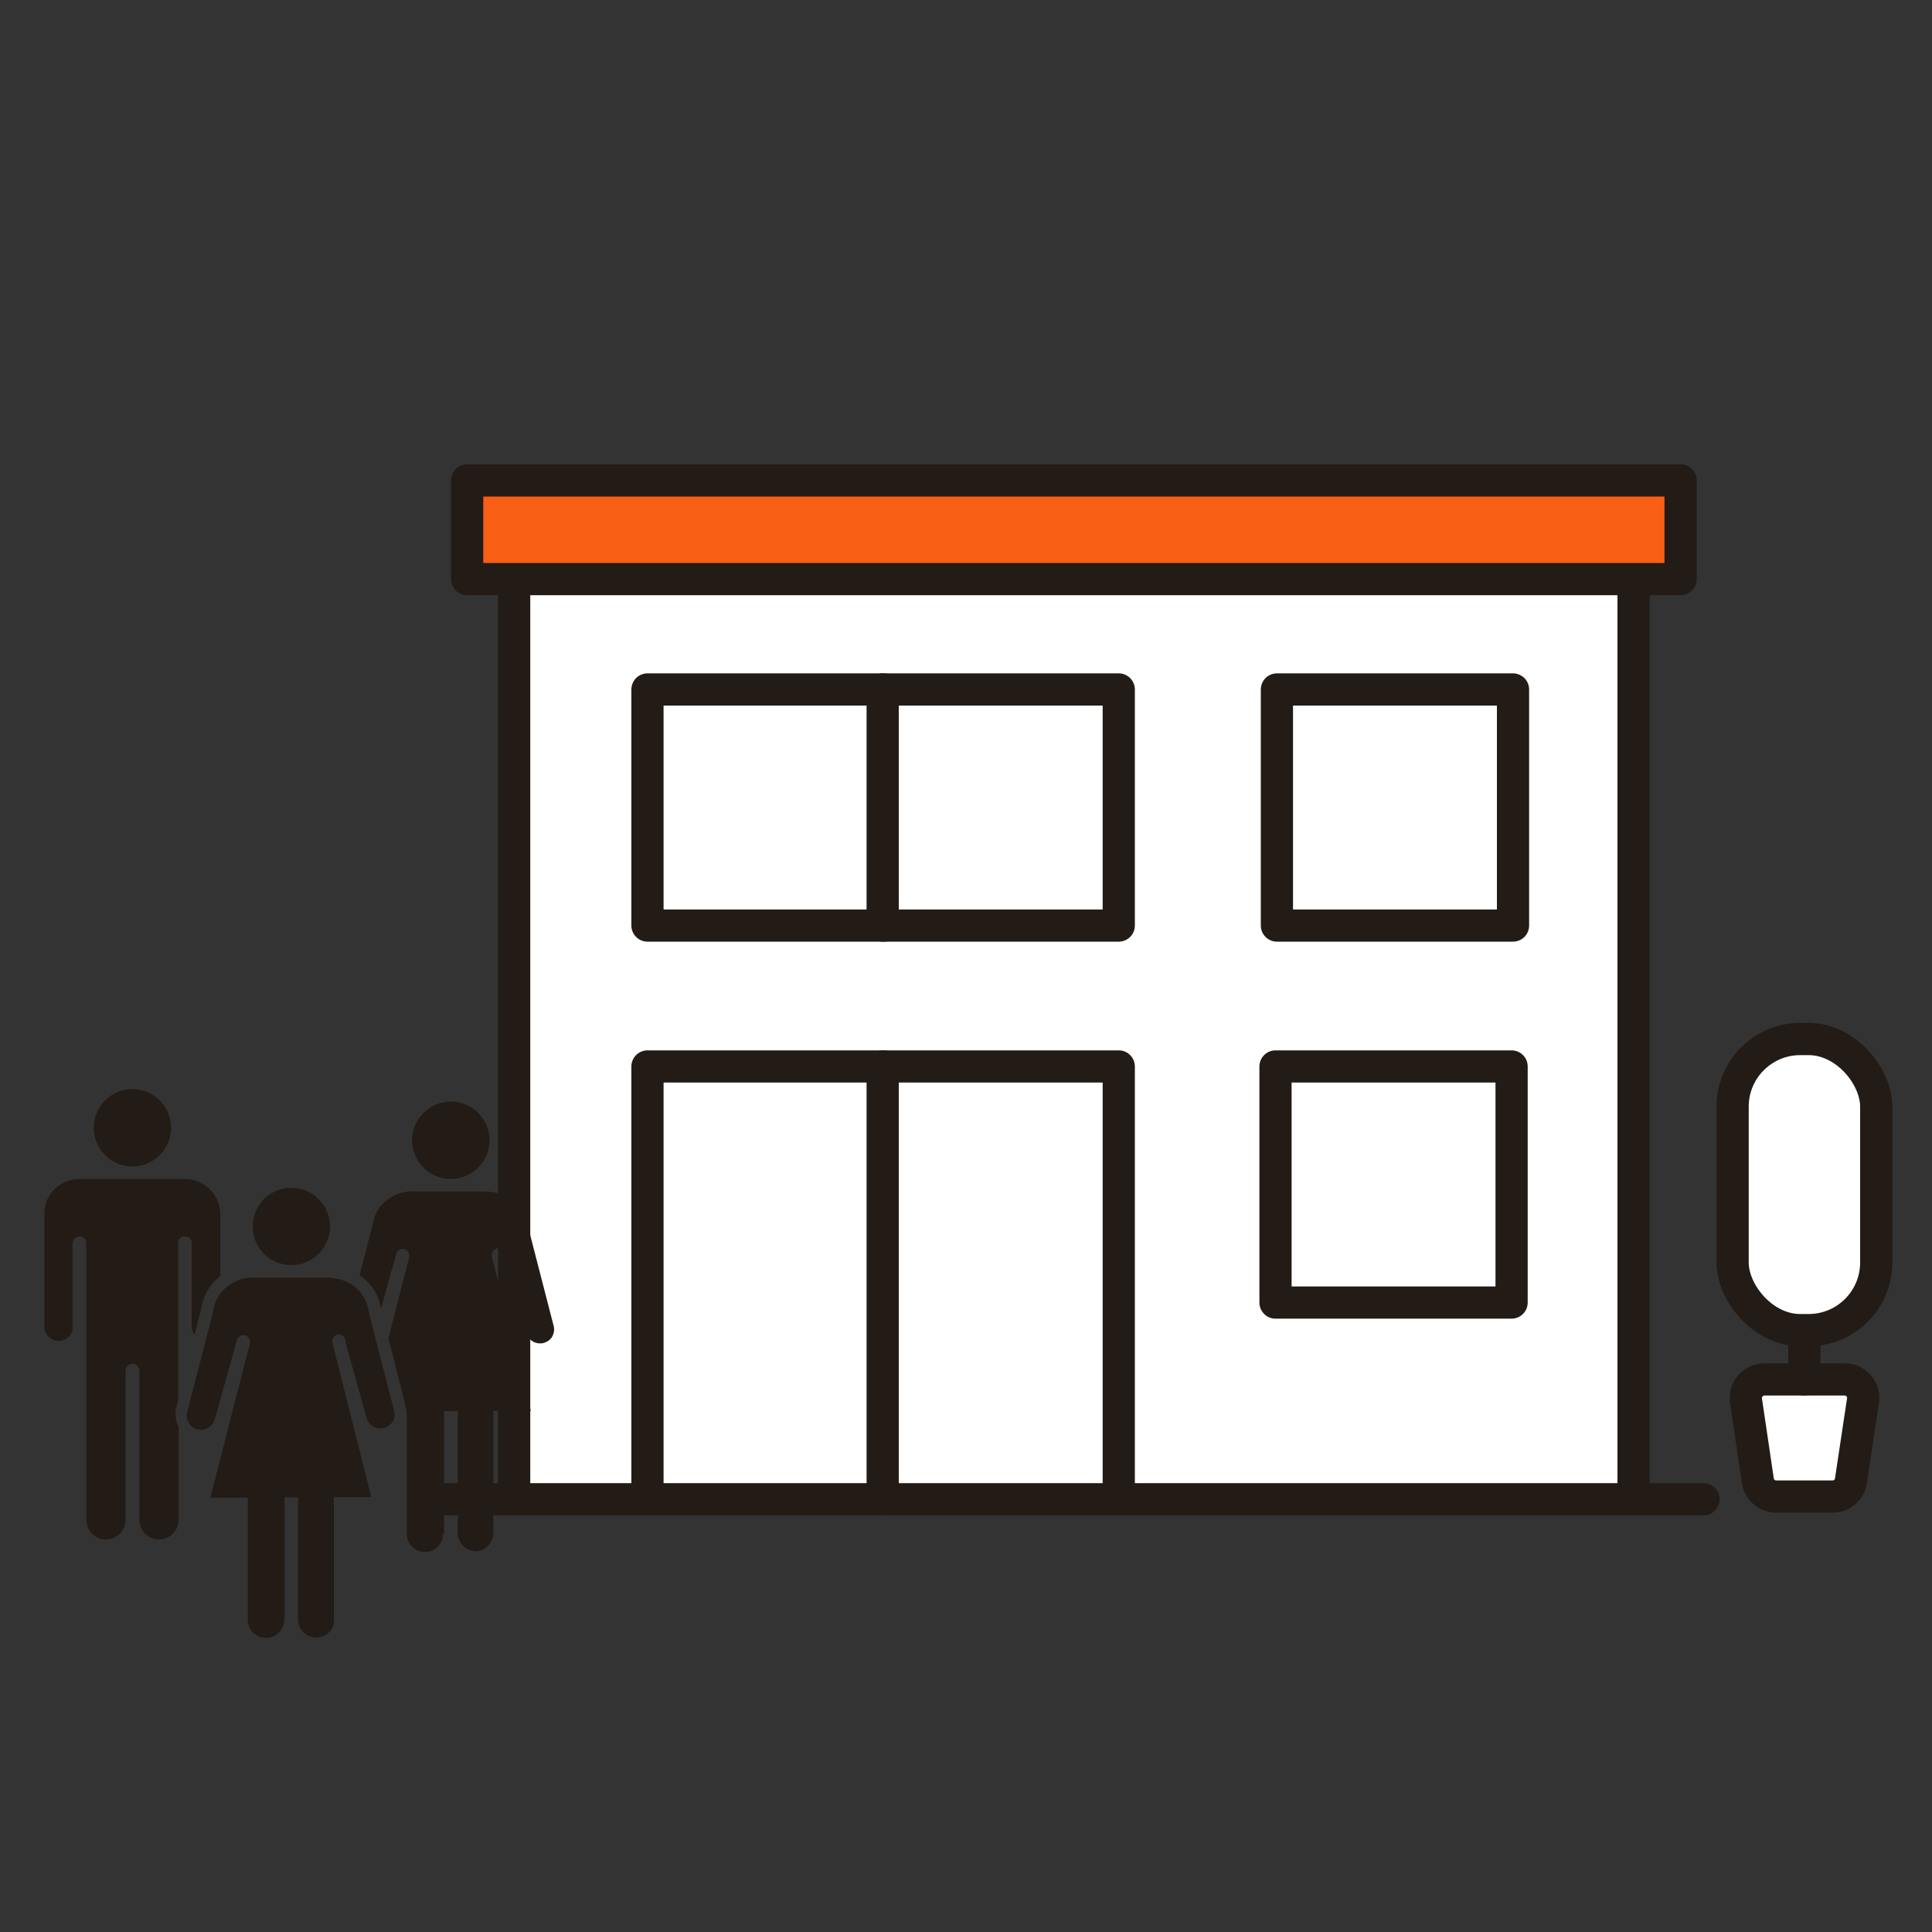
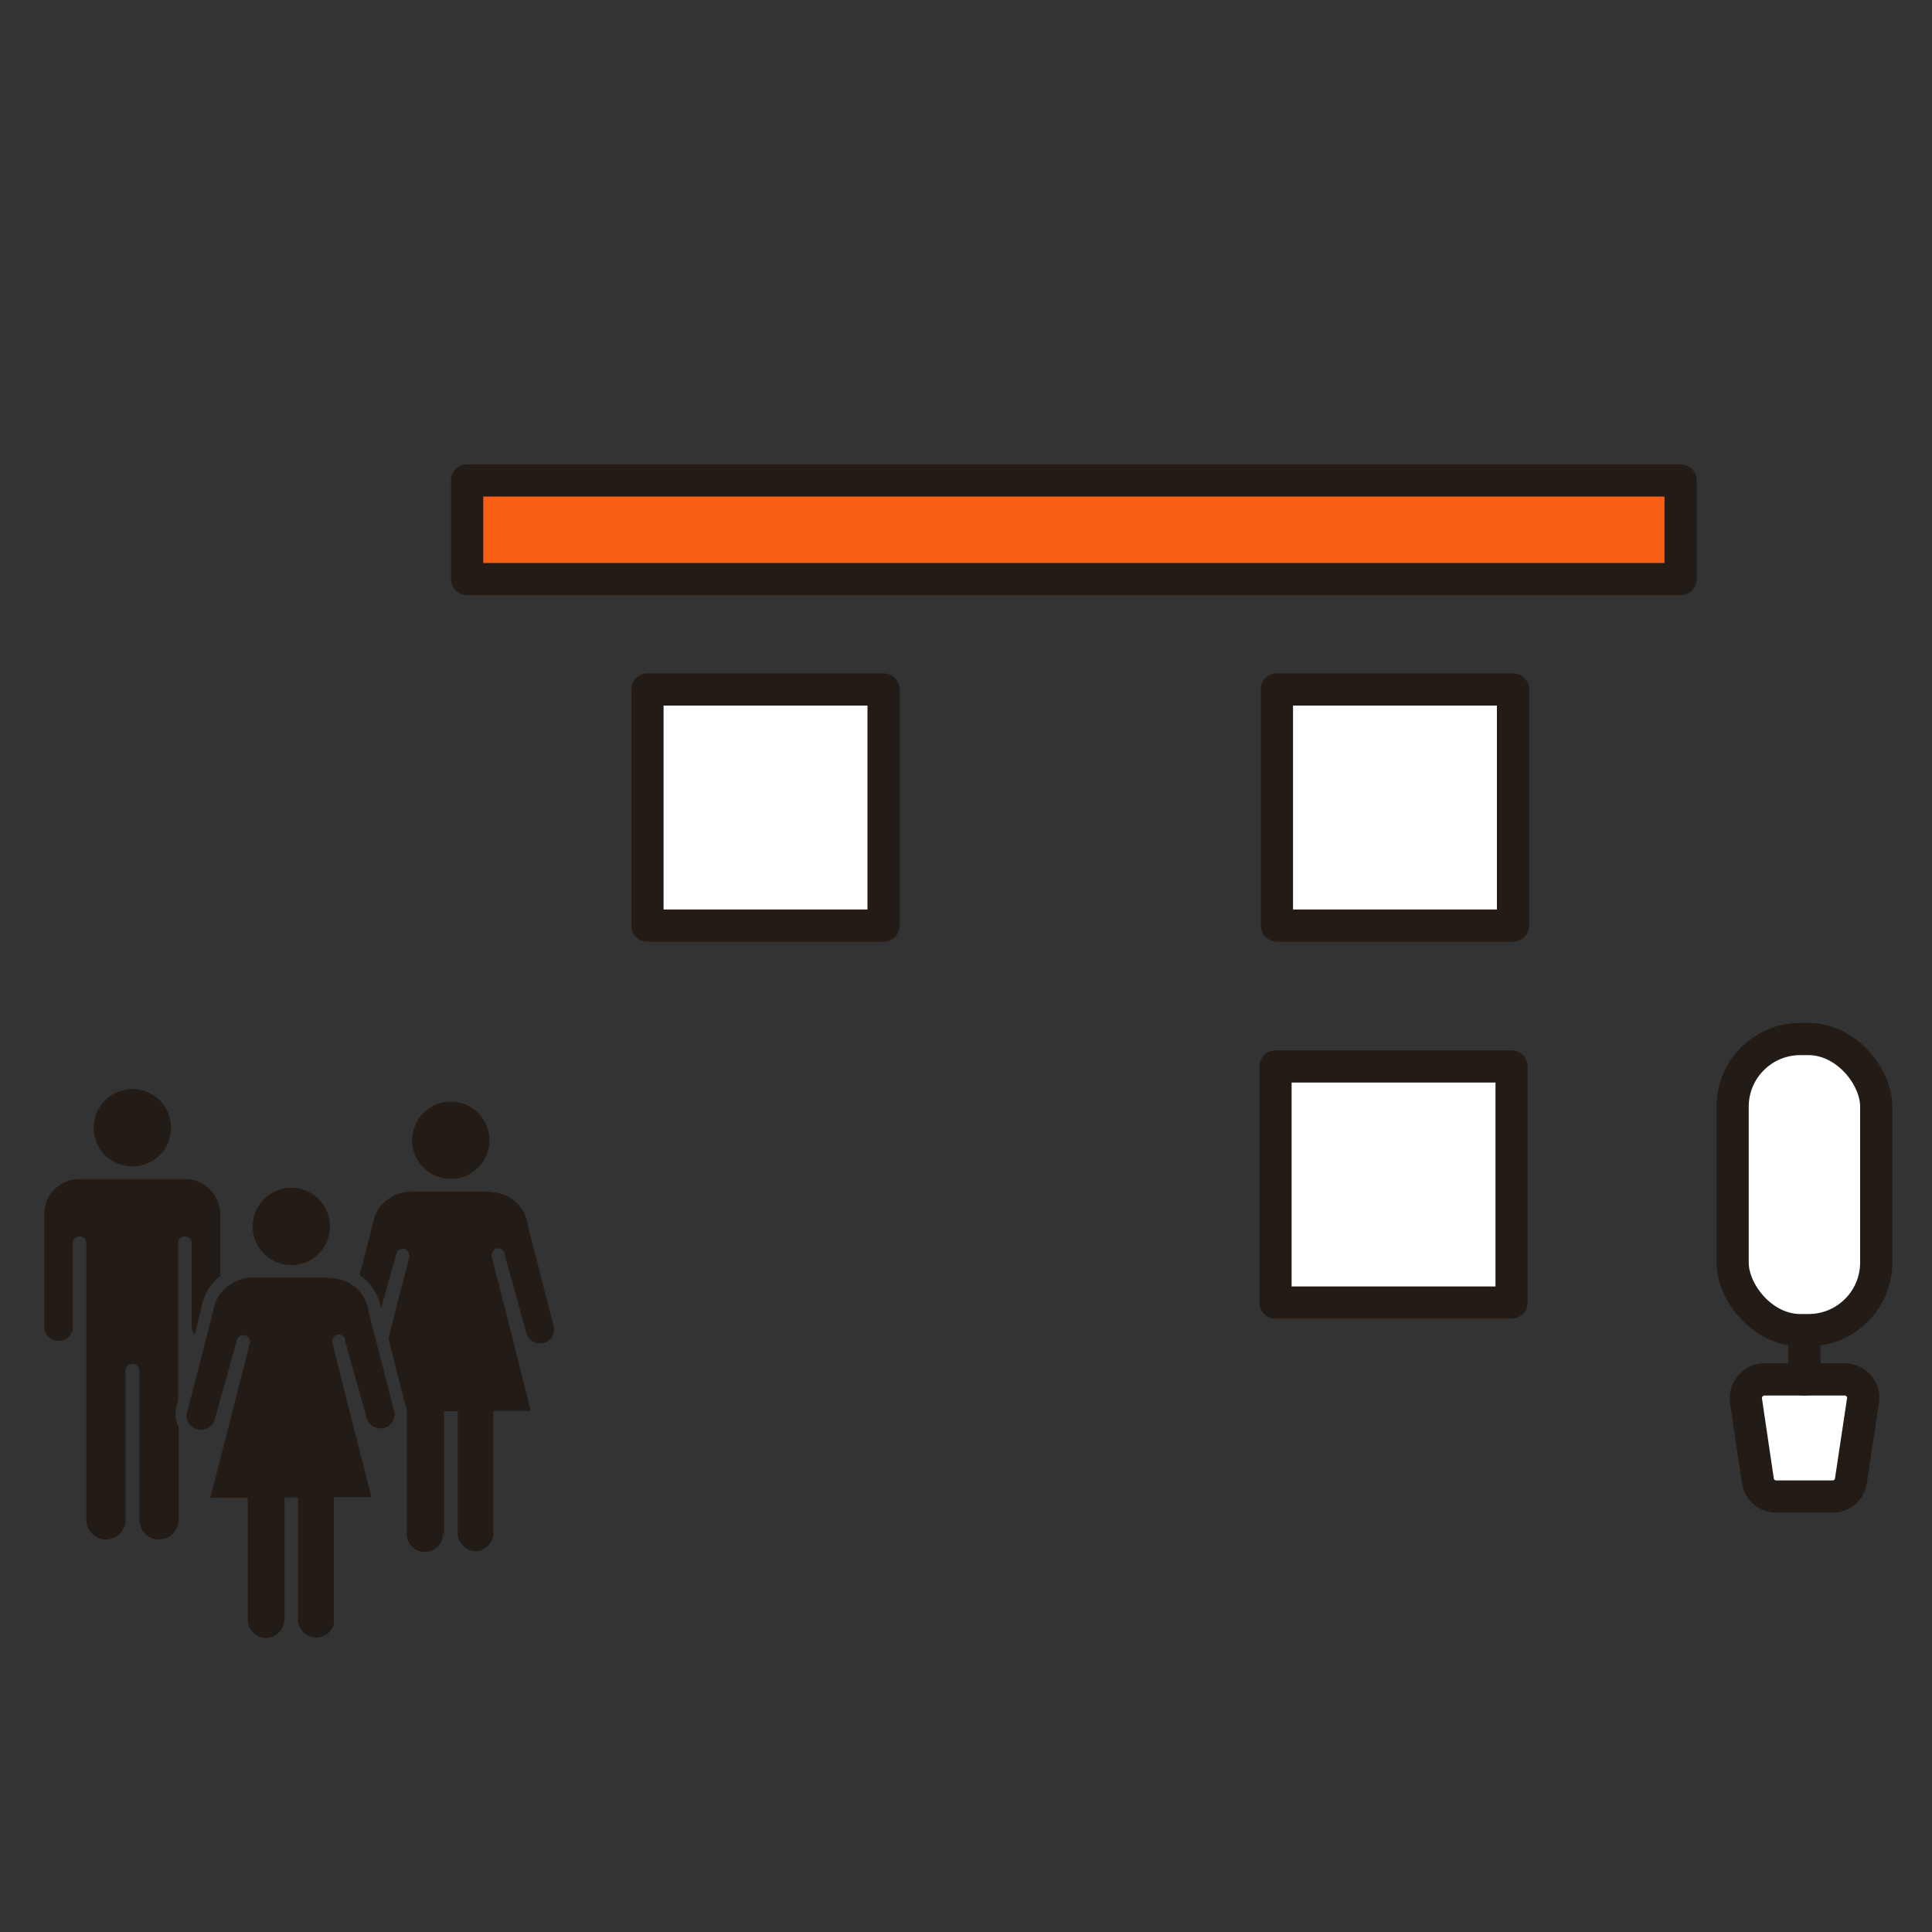
<svg xmlns="http://www.w3.org/2000/svg" viewBox="0 0 150 150">
  <rect x="0" y="0" width="150" height="150" fill="#333333" stroke="none" />
  <defs>
    <style>.a{fill:#fff;}.a,.b,.c{stroke:#231b15;stroke-linecap:round;stroke-linejoin:round;stroke-width:2.5px;}.b{fill:#f85f14;}.c{fill:none;}.d{fill:#231b15;fill-rule:evenodd;}</style>
  </defs>
-   <polyline class="a" points="126.83 116.4 126.83 44.95 39.92 44.95 39.92 116.4" />
  <rect class="a" x="99.14" y="53.53" width="18.33" height="18.33" />
  <rect class="a" x="50.27" y="53.53" width="18.33" height="18.33" />
  <rect class="b" x="36.27" y="37.3" width="94.21" height="7.66" />
-   <rect class="a" x="68.53" y="53.53" width="18.33" height="18.33" />
  <rect class="a" x="99.03" y="82.8" width="18.33" height="18.33" />
-   <polyline class="a" points="50.27 116.4 50.27 82.8 68.61 82.8 68.61 116.4" />
-   <polyline class="a" points="68.53 116.4 68.53 82.8 86.86 82.8 86.86 116.4" />
-   <line class="c" x1="132.26" y1="116.4" x2="34.5" y2="116.4" />
  <path class="a" d="M142.28,116.19H137.9a1.44,1.44,0,0,1-1.42-1.22l-.92-6.22A1.45,1.45,0,0,1,137,107.1h6.22a1.42,1.42,0,0,1,1.09.5,1.4,1.4,0,0,1,.33,1.15L143.7,115A1.43,1.43,0,0,1,142.28,116.19Z" />
  <line class="a" x1="140.09" y1="103.28" x2="140.09" y2="107.1" />
  <rect class="a" x="134.52" y="80.67" width="11.15" height="22.6" rx="5.25" />
  <path class="d" d="M35,85.53a3,3,0,1,1-3,3,3,3,0,0,1,3-3Zm-.52,33.56h0v-9.53h1.06v9h0v.46h0a1.39,1.39,0,0,0,.42,1,1.45,1.45,0,0,0,.85.41H37a1.39,1.39,0,0,0,1.14-.77.86.86,0,0,0,.11-.28,1.54,1.54,0,0,0,.05-.31v0h0v-9.53h2.91l-3-11.87a.62.62,0,0,1,.16-.64.44.44,0,0,1,.19-.1.6.6,0,0,1,.23,0,.55.55,0,0,1,.41.41l0,.14,1.64,5.91h0a1.11,1.11,0,0,0,2,.44A1.17,1.17,0,0,0,43,103l-2-7.75v0a2.92,2.92,0,0,0-1.81-2.46,4.87,4.87,0,0,0-.61-.18,5.32,5.32,0,0,0-1.09-.1H32.37a3.29,3.29,0,0,0-3,1.37,3.55,3.55,0,0,0-.29.62,5.13,5.13,0,0,0-.19.75h0v0L27.92,99a3.87,3.87,0,0,1,1.66,2.6l1.18-4.23h0a.52.52,0,0,1,.42-.4h0a.42.42,0,0,1,.22,0,.44.44,0,0,1,.19.1.59.59,0,0,1,.16.62l-1.59,6.22,1.42,5.6v.07h0v.16h0s0,.06,0,.1a1.34,1.34,0,0,1,0,.21h0v8.57h0v.46h0a1.39,1.39,0,0,0,.42,1,1.33,1.33,0,0,0,.89.41h.22a1.42,1.42,0,0,0,1.14-.77h0a1.36,1.36,0,0,0,.11-.28h0a1.06,1.06,0,0,0,0-.31v0Z" />
  <path class="d" d="M5.65,96.48h0a.47.47,0,0,1,.17-.35A.55.55,0,0,1,6.18,96h0a.55.55,0,0,1,.36.13.46.46,0,0,1,.16.35h0V118h0a1.56,1.56,0,0,0,.45,1.08,1.52,1.52,0,0,0,2.43-.39,1.66,1.66,0,0,0,.12-.31,1.26,1.26,0,0,0,.05-.33v0h0V106.44a.53.53,0,0,1,1-.27.05.05,0,0,1,0,0h0a.39.39,0,0,1,.07.23h0v11.61h0a1.52,1.52,0,0,0,2.6,1.06,1.52,1.52,0,0,0,.45-1.08h0v-7.21a2,2,0,0,1-.23-.79h0v-.21a1.4,1.4,0,0,1,0-.23h0l0-.08.19-.74V96.48h0a.46.46,0,0,1,.16-.35.55.55,0,0,1,.36-.13h0a.59.59,0,0,1,.37.13.46.46,0,0,1,.16.35h0V103h0a1.11,1.11,0,0,0,.23.64l.43-1.71.09-.38a4,4,0,0,1,1.47-2.48V94.17A2.77,2.77,0,0,0,15,91.61a3.08,3.08,0,0,0-.61-.07H6.18A2.76,2.76,0,0,0,3.74,93a3.18,3.18,0,0,0-.21.54,2.8,2.8,0,0,0-.09.59h0v.12h0V103h0a1.11,1.11,0,0,0,2.1.5.85.85,0,0,0,.09-.22,1,1,0,0,0,0-.24V96.48Zm4.63-11.92a3,3,0,1,1-3,3,3,3,0,0,1,3-3Z" />
  <path class="d" d="M22.62,92.22a3,3,0,1,1-3,3,3,3,0,0,1,3-3Zm-.53,33.57h0v-9.53h1.05v9h0v.46h0a1.42,1.42,0,0,0,.41,1,1.4,1.4,0,0,0,.86.41,1.13,1.13,0,0,0,.26,0,1.42,1.42,0,0,0,1.14-.76,1.45,1.45,0,0,0,.11-.29,1.55,1.55,0,0,0,0-.31v0h0v-9.53h2.91l-3-11.88a.59.59,0,0,1,.15-.63.44.44,0,0,1,.2-.11.41.41,0,0,1,.22,0,.51.51,0,0,1,.41.4l0,.15,1.65,5.9h0a1.11,1.11,0,0,0,2.18-.38l-2-7.75v0a3,3,0,0,0-1.81-2.46,4.44,4.44,0,0,0-1.7-.28H20a3.3,3.3,0,0,0-3,1.37,3,3,0,0,0-.29.62,3.43,3.43,0,0,0-.19.75h0v0l-2,7.75a1.1,1.1,0,0,0,2,.82.82.82,0,0,0,.12-.2,1,1,0,0,0,.07-.24h0l1.68-6h0a.51.51,0,0,1,.41-.4h0a.55.55,0,0,1,.22,0,.56.56,0,0,1,.2.11.58.58,0,0,1,.16.61l-3.05,11.9h2.91v9h0v.46h0a1.37,1.37,0,0,0,.41,1,1.43,1.43,0,0,0,.9.42h.21a1.43,1.43,0,0,0,1.15-.76h0a1.42,1.42,0,0,0,.1-.29h0a1.06,1.06,0,0,0,.05-.31v0Z" />
</svg>